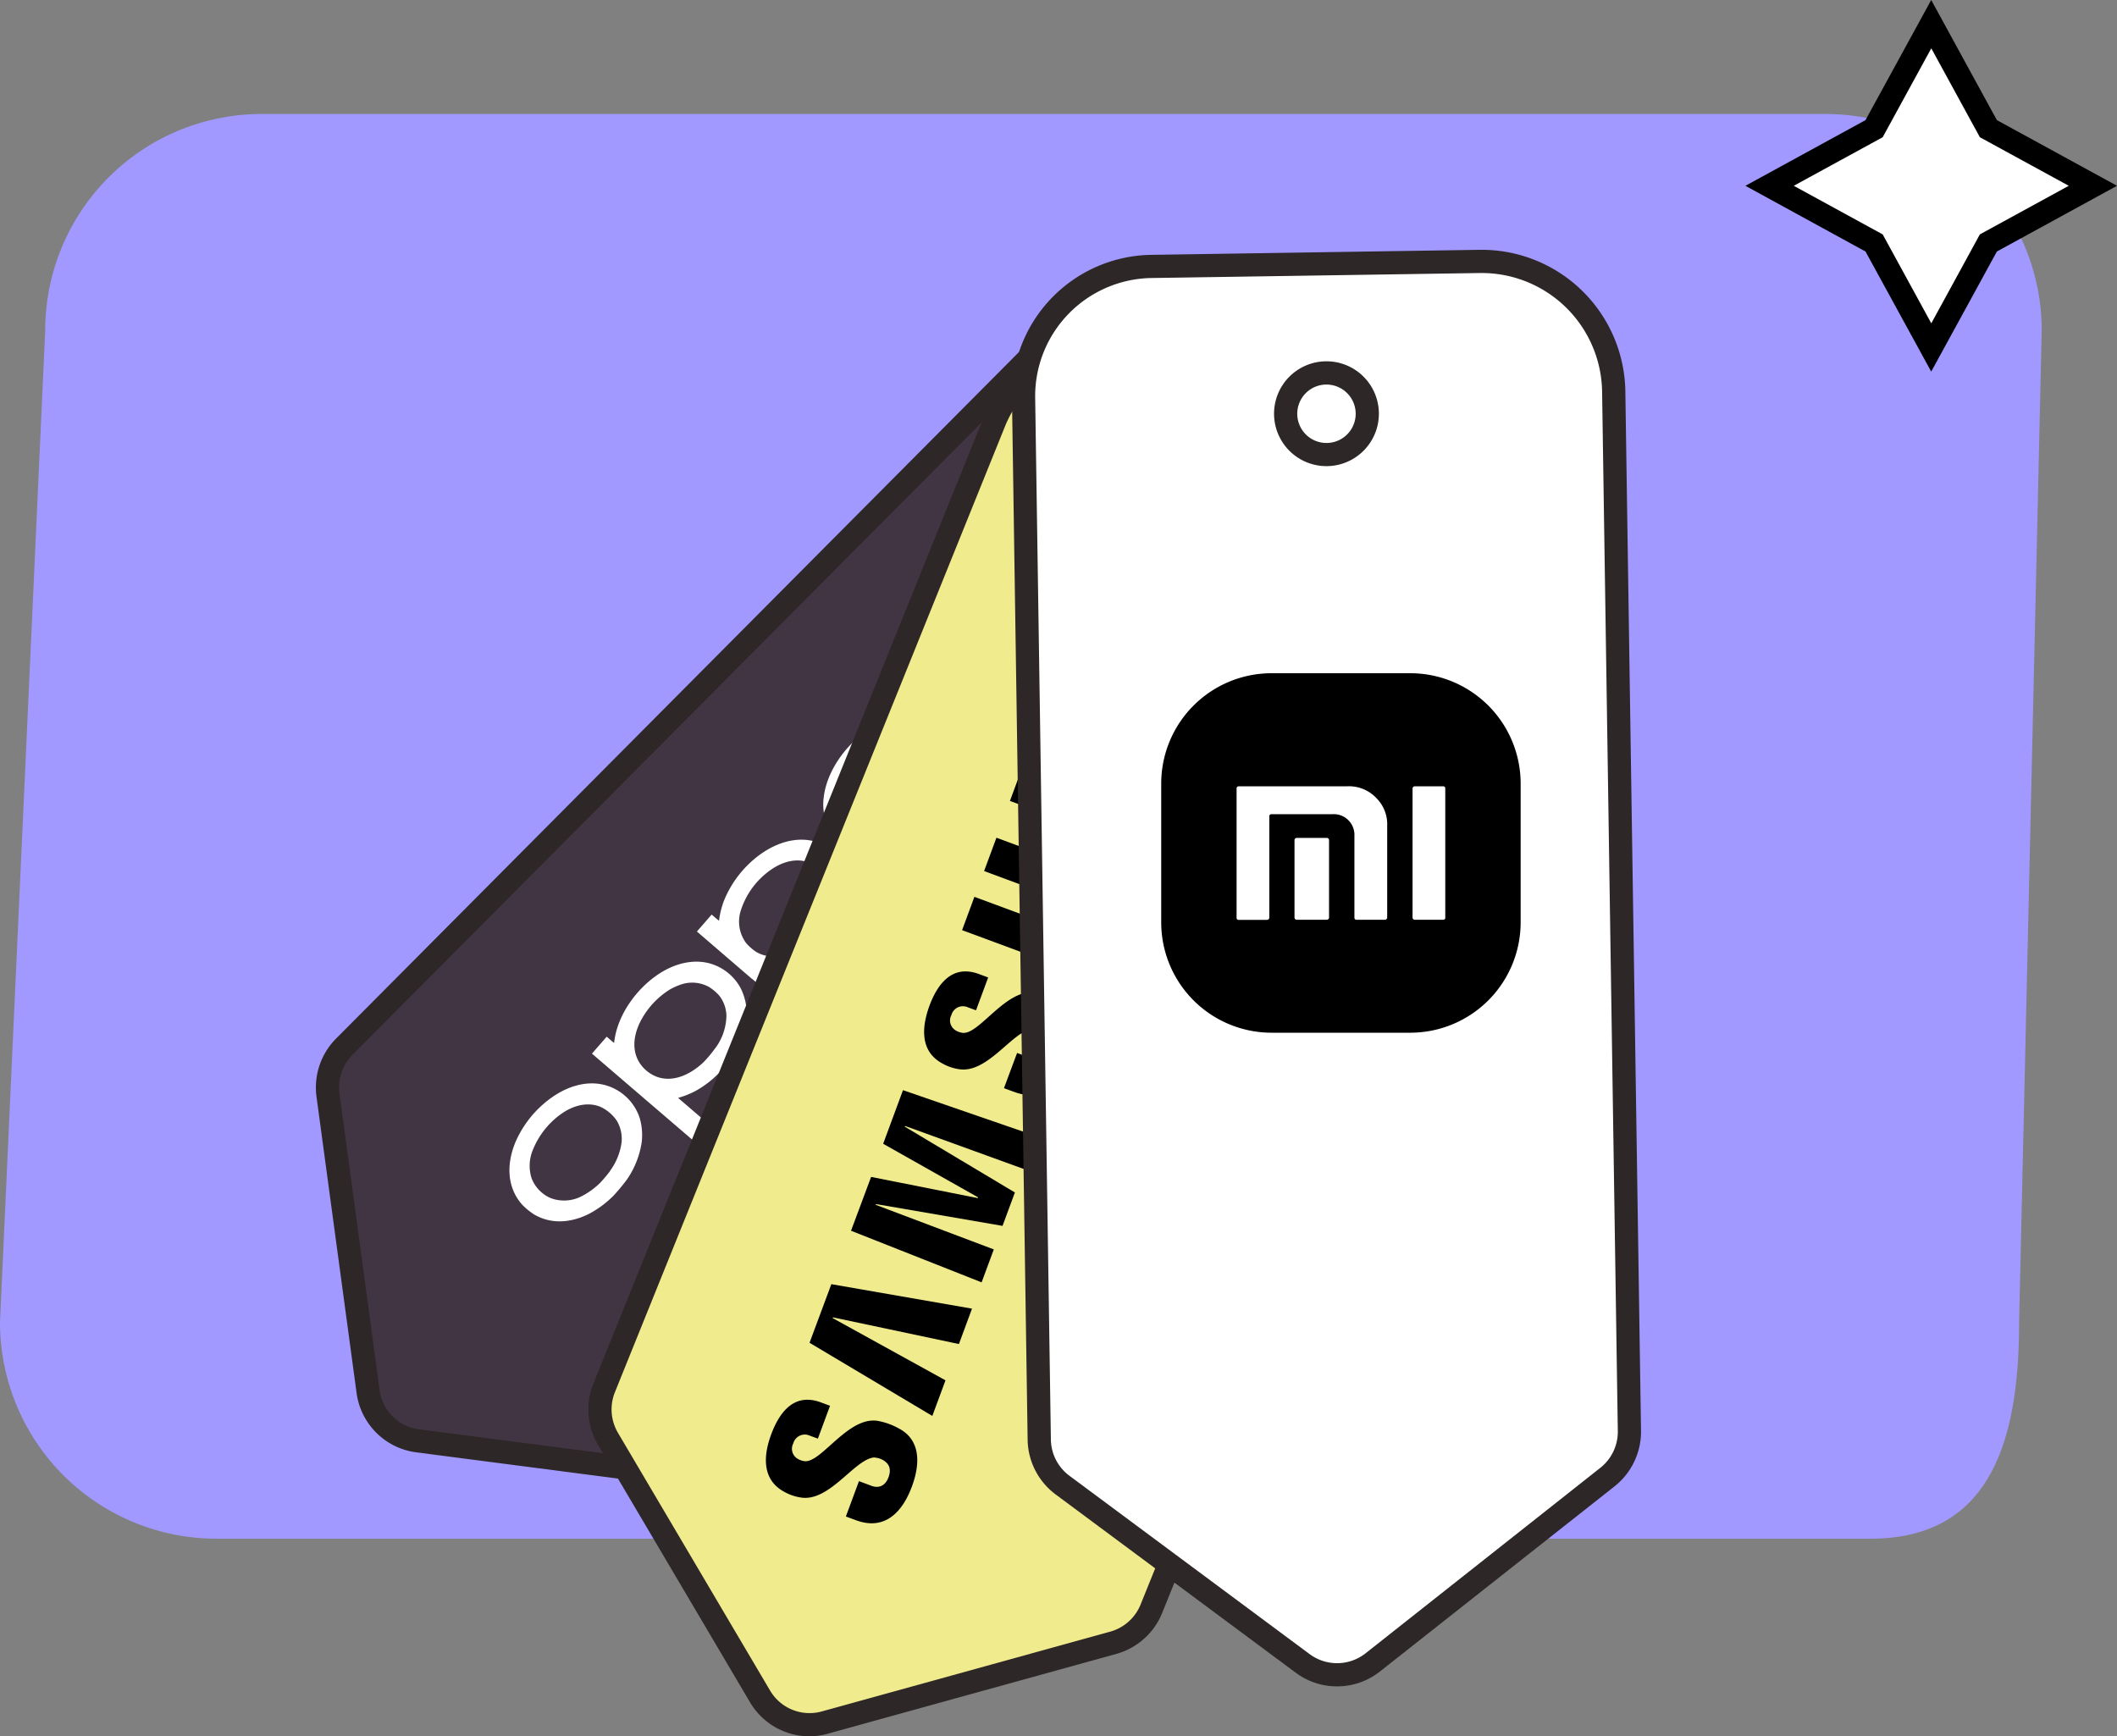
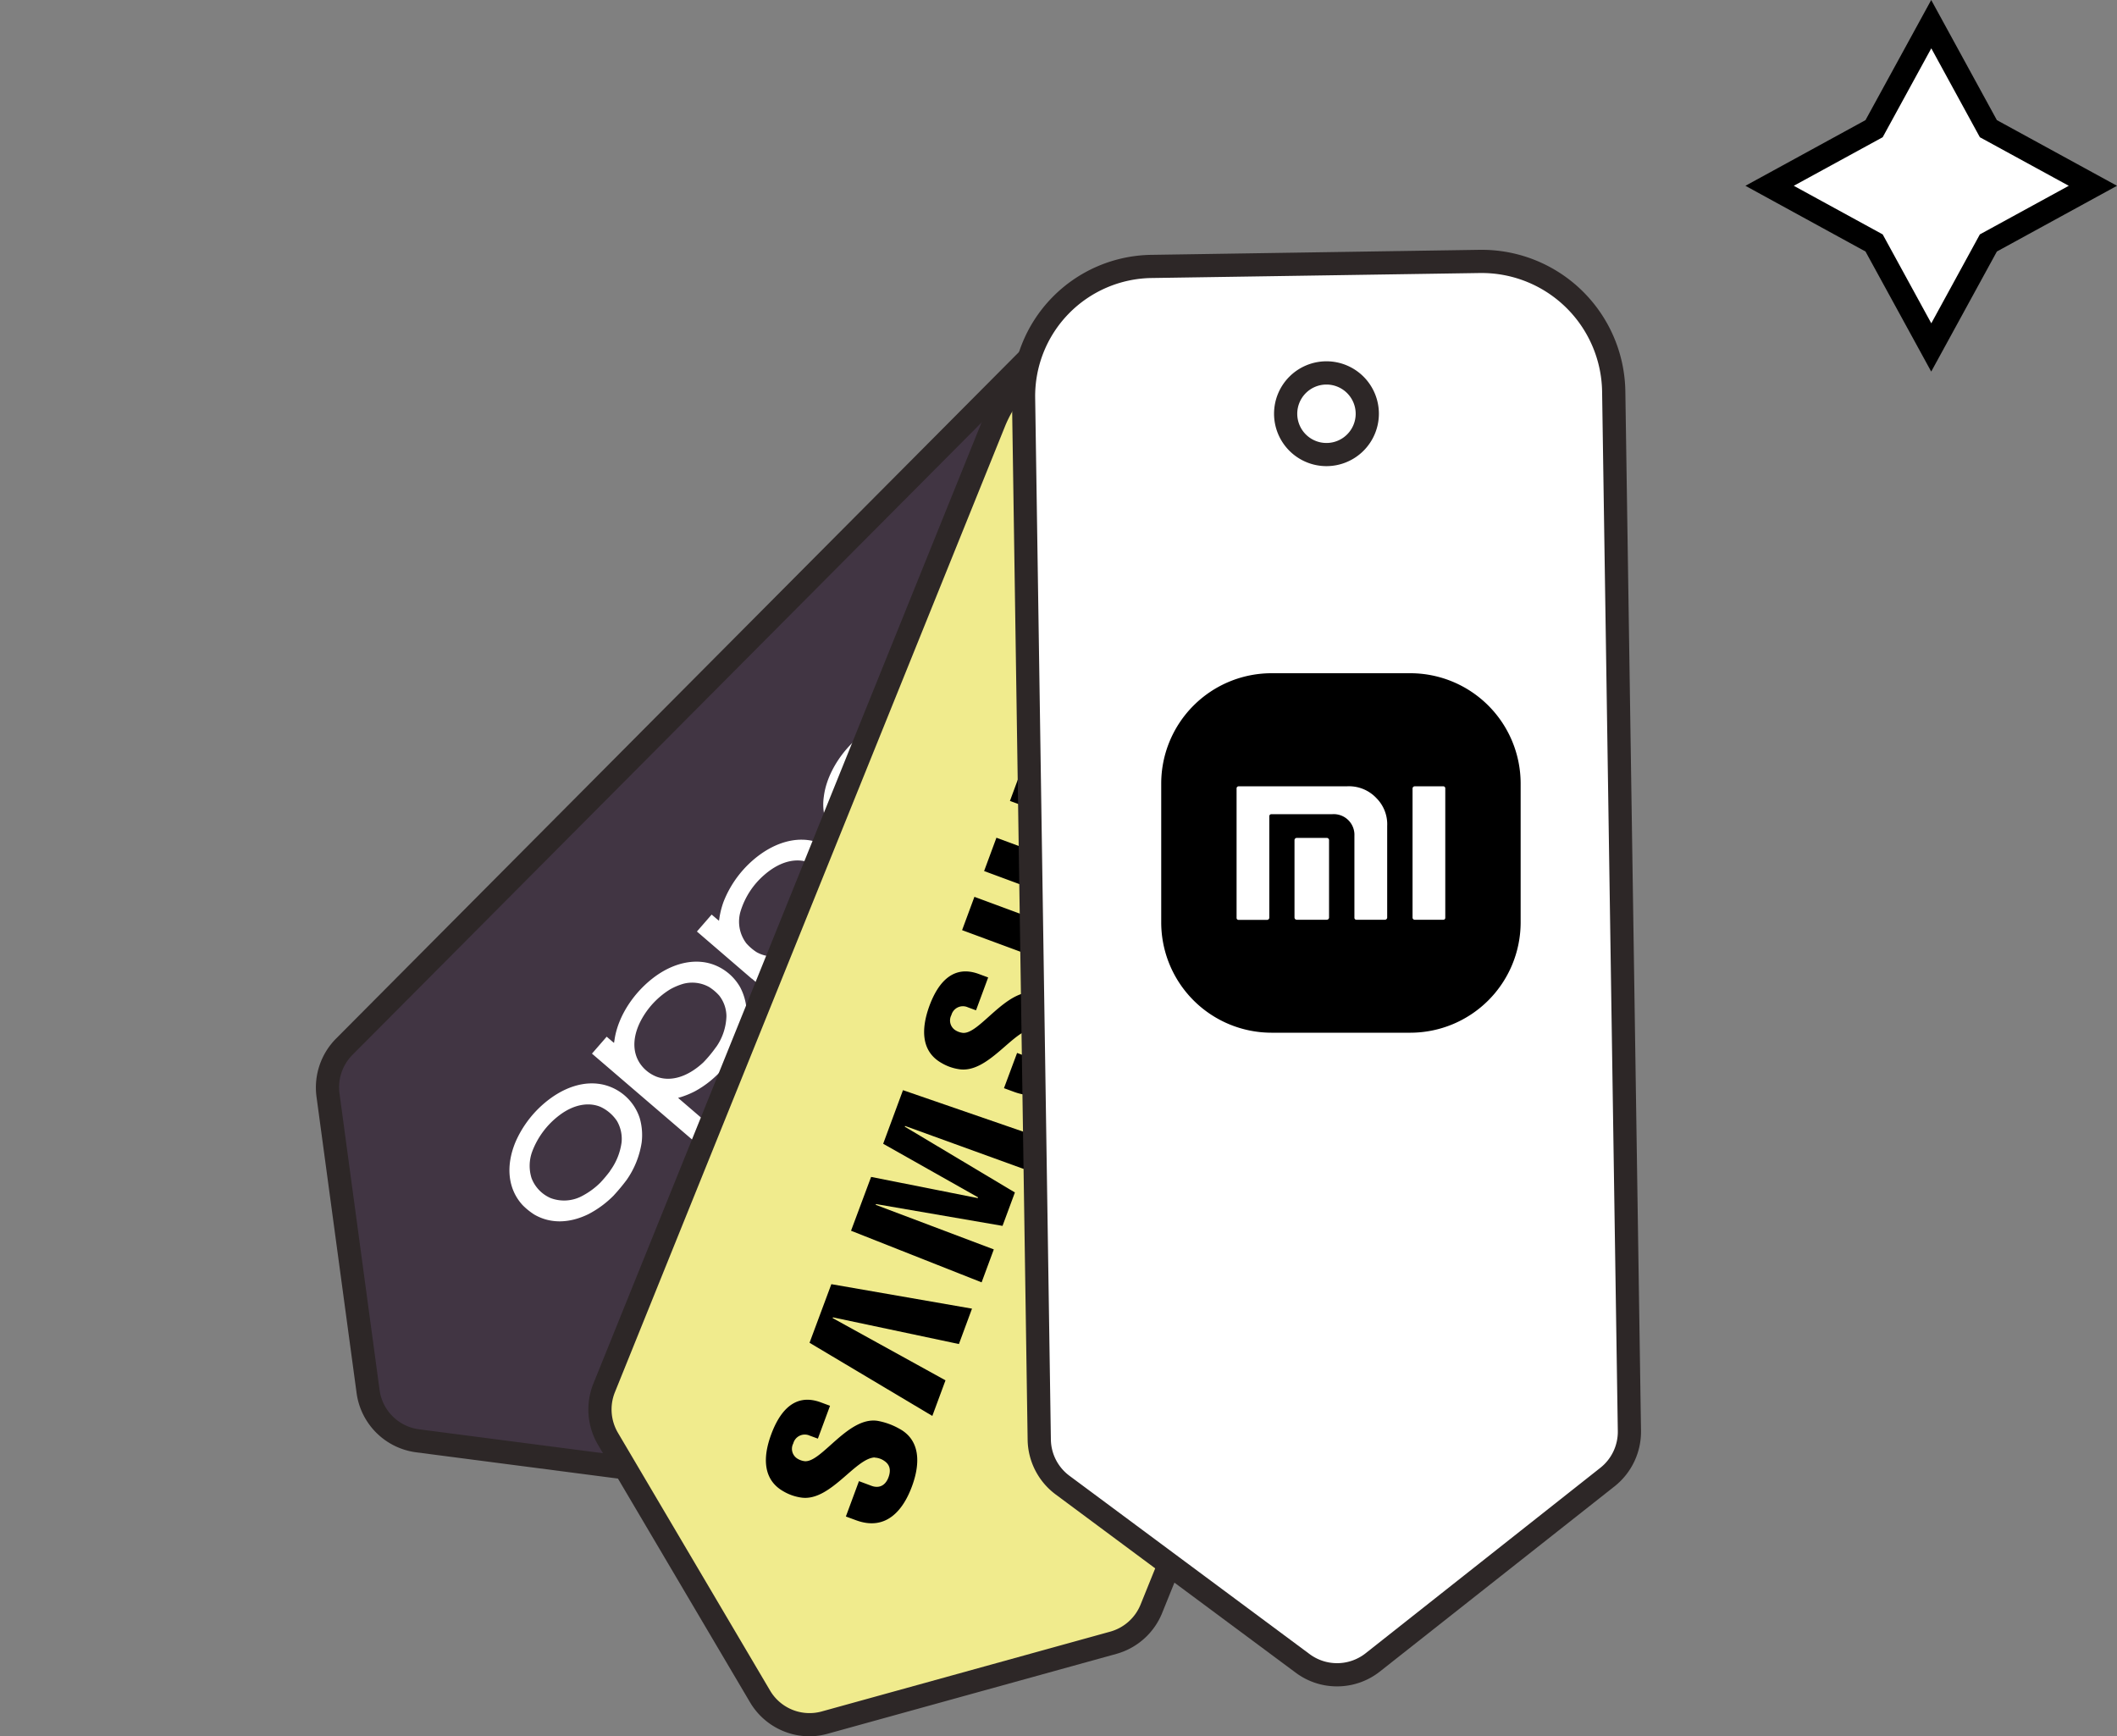
<svg xmlns="http://www.w3.org/2000/svg" viewBox="0 0 500 410.07">
  <rect x="0" y="0" width="500" height="410.07" fill="#808080" stroke="none" />
  <defs>
    <style>.cls-1{fill:#a199ff;}.cls-2{fill:#fff;}.cls-3{fill:#413543;}.cls-4{fill:#2d2727;}.cls-5{fill:#f0eb8d;}.cls-6{fill-rule:evenodd;}</style>
  </defs>
  <g id="Layer_2" data-name="Layer 2">
    <g id="Layer_1-2" data-name="Layer 1">
-       <path class="cls-1" d="M441.78,363.4H51.12A51.12,51.12,0,0,1,0,312.28L10.68,78A51.12,51.12,0,0,1,61.8,26.92H431.1A51.12,51.12,0,0,1,482.22,78l-5.34,234.24C476.88,340.51,470,363.4,441.78,363.4Z" />
      <polygon class="cls-2" points="456.12 5.71 469.61 30.39 494.29 43.88 469.61 57.38 456.12 82.05 442.62 57.38 417.95 43.88 442.62 30.39 456.12 5.71" />
      <path d="M456.12,87.76,440.6,59.4,412.24,43.88,440.6,28.37,456.12,0l15.51,28.37L500,43.88,471.63,59.4ZM423.66,43.88l21,11.48,11.48,21,11.47-21,21-11.48-21-11.47-11.47-21-11.48,21Z" />
      <path class="cls-3" d="M168.74,349.4l-70.11-9.11a13.57,13.57,0,0,1-11.7-11.63l-9.46-70.07a13.56,13.56,0,0,1,3.82-11.38L254.83,72.78a30.64,30.64,0,0,1,43.34-.11l55,54.72a31.16,31.16,0,0,1,.11,44.05L180.11,345.51A13.57,13.57,0,0,1,168.74,349.4Z" />
      <path class="cls-4" d="M170.45,352.25a17.8,17.8,0,0,1-2.06-.13L98.28,343a16.33,16.33,0,0,1-14.06-14L74.75,259a16.4,16.4,0,0,1,4.6-13.69L252.89,70.85A33.11,33.11,0,0,1,276.47,61h.09a33.18,33.18,0,0,1,23.54,9.72l55,54.73a33.92,33.92,0,0,1,.12,47.92L182.05,347.45A16.43,16.43,0,0,1,170.45,352.25Zm-1.35-5.57a10.93,10.93,0,0,0,9.06-3.1L351.35,169.51a28.45,28.45,0,0,0-.1-40.18l-55-54.72a27.73,27.73,0,0,0-19.68-8.13h-.07a27.81,27.81,0,0,0-19.72,8.23L83.24,249.14a10.88,10.88,0,0,0-3.06,9.08l9.47,70.07A10.82,10.82,0,0,0,99,337.57Z" />
      <g id="layer1">
-         <path id="path1460" class="cls-2" d="M152.81,260l-13-11.16,1.74-2,1.74-2,.86.74c.47.41.86.73.87.72s.07-.4.14-.86c.84-5.51,4.63-11.3,9.82-15,4.67-3.3,9.8-4.19,14-2.44a12,12,0,0,1,5.85,5.19,13.33,13.33,0,0,1,1,9.89,22.49,22.49,0,0,1-4.93,9.12,23.45,23.45,0,0,1-6.8,5.55,21.12,21.12,0,0,1-3.25,1.34l-.7.2,4.55,3.91,4.56,3.92-1.74,2-1.74,2Zm16.35-12.74a13.35,13.35,0,0,0,2.41-7.25,8,8,0,0,0-1.71-4.89,11.13,11.13,0,0,0-2.36-2,8.23,8.23,0,0,0-6.05-.79,14.64,14.64,0,0,0-3.18,1.33,19.24,19.24,0,0,0-6.16,6.09c-2.71,4.28-3,8.47-.89,11.51a8.48,8.48,0,0,0,3.78,3c3.38,1.31,7.41.1,11.11-3.34a29.54,29.54,0,0,0,3-3.62Zm8.42-16.09L164.6,220l1.74-2,1.74-2,.86.73c.47.41.86.73.87.72s.06-.35.12-.76a20.33,20.33,0,0,1,.94-3.66,25.17,25.17,0,0,1,8.81-11.33c6.4-4.52,13.27-4.51,17.91,0,3.53,3.47,4.47,8.6,2.56,14.09a23.11,23.11,0,0,1-2.72,5.35,37.2,37.2,0,0,1-3.69,4.29,20.9,20.9,0,0,1-8.21,4.86l-.58.17,4.55,3.91,4.55,3.91-1.74,2-1.74,2-13-11.16ZM194,218.29c2.24-3.56,2.88-6.87,1.88-9.76a8.26,8.26,0,0,0-3.55-4.24c-3.44-2-7.75-1.19-11.79,2.32a18.5,18.5,0,0,0-5.6,8.52,8.49,8.49,0,0,0,1.33,7.66,11.69,11.69,0,0,0,2.42,2.08,7.94,7.94,0,0,0,5.17.92,13.56,13.56,0,0,0,7.07-3.81,27.07,27.07,0,0,0,3.07-3.69Zm-49,64a23.85,23.85,0,0,1-6,4.45c-4.57,2.24-9.05,2.28-12.79.12a15.87,15.87,0,0,1-2.75-2.21c-3.49-3.76-4.1-9.24-1.68-15a25.25,25.25,0,0,1,6.19-8.58c4.79-4.32,10.2-6.06,14.92-4.8a11.88,11.88,0,0,1,8.2,7.79,14.4,14.4,0,0,1,.46,5.77,20.88,20.88,0,0,1-3.55,8.84,46.4,46.4,0,0,1-3,3.61Zm-.91-5.77a14.63,14.63,0,0,0,2.72-6.75,8.43,8.43,0,0,0-1.08-5,9.46,9.46,0,0,0-3.91-3.36c-2.9-1.21-6.45-.49-9.72,2a19.25,19.25,0,0,0-6.38,8.5,9.73,9.73,0,0,0-.18,6.33,8.37,8.37,0,0,0,4.52,4.72,9,9,0,0,0,7.56-.57,17.79,17.79,0,0,0,4.17-3.08,32.34,32.34,0,0,0,2.3-2.74Zm75.15-80.62-.63.6a21.77,21.77,0,0,1-7.32,4.68,13,13,0,0,1-9.46,0,12,12,0,0,1-5-3.86,12.45,12.45,0,0,1-2.25-9.21c.57-4.63,3.42-9.7,7.54-13.43A18.48,18.48,0,0,1,213,169.58a11.66,11.66,0,0,1,7.64,2,15.69,15.69,0,0,1,2.19,1.92c3.67,4.1,4,10.1.93,16.18a21.59,21.59,0,0,1-3.17,4.7c-.65.78-1.26,1.48-1.34,1.56Zm-1.08-5.55c2.05-2.89,3.05-5.82,2.85-8.43a7.8,7.8,0,0,0-1.78-4.51,11.49,11.49,0,0,0-2.15-1.83c-3.32-2-7.63-1.26-11.5,2a17.92,17.92,0,0,0-2.31,2.3c-3.66,4.25-4.89,8.93-3.3,12.51a7.83,7.83,0,0,0,2.14,2.79,7.51,7.51,0,0,0,4.23,1.91c3,.37,6.23-1,9.3-3.85a27.75,27.75,0,0,0,2.52-2.89Z" />
+         <path id="path1460" class="cls-2" d="M152.81,260l-13-11.16,1.74-2,1.74-2,.86.74c.47.41.86.73.87.72s.07-.4.14-.86c.84-5.51,4.63-11.3,9.82-15,4.67-3.3,9.8-4.19,14-2.44a12,12,0,0,1,5.85,5.19,13.33,13.33,0,0,1,1,9.89,22.49,22.49,0,0,1-4.93,9.12,23.45,23.45,0,0,1-6.8,5.55,21.12,21.12,0,0,1-3.25,1.34l-.7.2,4.55,3.91,4.56,3.92-1.74,2-1.74,2Zm16.35-12.74a13.35,13.35,0,0,0,2.41-7.25,8,8,0,0,0-1.71-4.89,11.13,11.13,0,0,0-2.36-2,8.23,8.23,0,0,0-6.05-.79,14.64,14.64,0,0,0-3.18,1.33,19.24,19.24,0,0,0-6.16,6.09c-2.71,4.28-3,8.47-.89,11.51a8.48,8.48,0,0,0,3.78,3c3.38,1.31,7.41.1,11.11-3.34a29.54,29.54,0,0,0,3-3.62Zm8.42-16.09L164.6,220l1.74-2,1.74-2,.86.73c.47.41.86.73.87.72s.06-.35.12-.76a20.33,20.33,0,0,1,.94-3.66,25.17,25.17,0,0,1,8.81-11.33c6.4-4.52,13.27-4.51,17.91,0,3.53,3.47,4.47,8.6,2.56,14.09a23.11,23.11,0,0,1-2.72,5.35,37.2,37.2,0,0,1-3.69,4.29,20.9,20.9,0,0,1-8.21,4.86l-.58.17,4.55,3.91,4.55,3.91-1.74,2-1.74,2-13-11.16ZM194,218.29c2.24-3.56,2.88-6.87,1.88-9.76a8.26,8.26,0,0,0-3.55-4.24c-3.44-2-7.75-1.19-11.79,2.32a18.5,18.5,0,0,0-5.6,8.52,8.49,8.49,0,0,0,1.33,7.66,11.69,11.69,0,0,0,2.42,2.08,7.94,7.94,0,0,0,5.17.92,13.56,13.56,0,0,0,7.07-3.81,27.07,27.07,0,0,0,3.07-3.69Zm-49,64a23.85,23.85,0,0,1-6,4.45c-4.57,2.24-9.05,2.28-12.79.12a15.87,15.87,0,0,1-2.75-2.21c-3.49-3.76-4.1-9.24-1.68-15a25.25,25.25,0,0,1,6.19-8.58c4.79-4.32,10.2-6.06,14.92-4.8a11.88,11.88,0,0,1,8.2,7.79,14.4,14.4,0,0,1,.46,5.77,20.88,20.88,0,0,1-3.55,8.84,46.4,46.4,0,0,1-3,3.61Zm-.91-5.77a14.63,14.63,0,0,0,2.72-6.75,8.43,8.43,0,0,0-1.08-5,9.46,9.46,0,0,0-3.91-3.36c-2.9-1.21-6.45-.49-9.72,2a19.25,19.25,0,0,0-6.38,8.5,9.73,9.73,0,0,0-.18,6.33,8.37,8.37,0,0,0,4.52,4.72,9,9,0,0,0,7.56-.57,17.79,17.79,0,0,0,4.17-3.08,32.34,32.34,0,0,0,2.3-2.74Zm75.15-80.62-.63.6a21.77,21.77,0,0,1-7.32,4.68,13,13,0,0,1-9.46,0,12,12,0,0,1-5-3.86,12.45,12.45,0,0,1-2.25-9.21c.57-4.63,3.42-9.7,7.54-13.43A18.48,18.48,0,0,1,213,169.58a11.66,11.66,0,0,1,7.64,2,15.69,15.69,0,0,1,2.19,1.92c3.67,4.1,4,10.1.93,16.18a21.59,21.59,0,0,1-3.17,4.7c-.65.78-1.26,1.48-1.34,1.56Zm-1.08-5.55c2.05-2.89,3.05-5.82,2.85-8.43a7.8,7.8,0,0,0-1.78-4.51,11.49,11.49,0,0,0-2.15-1.83c-3.32-2-7.63-1.26-11.5,2a17.92,17.92,0,0,0-2.31,2.3c-3.66,4.25-4.89,8.93-3.3,12.51a7.83,7.83,0,0,0,2.14,2.79,7.51,7.51,0,0,0,4.23,1.91c3,.37,6.23-1,9.3-3.85a27.75,27.75,0,0,0,2.52-2.89" />
      </g>
      <path class="cls-5" d="M263,388l-68.15,18.85a13.56,13.56,0,0,1-15.29-6.18l-35.94-60.89a13.54,13.54,0,0,1-.9-12L234.83,99.66a30.65,30.65,0,0,1,39.9-16.94l71.94,29.06a31.14,31.14,0,0,1,17.22,40.54L271.92,380A13.55,13.55,0,0,1,263,388Z" />
      <path class="cls-4" d="M191.22,410.07a16.34,16.34,0,0,1-14.06-8l-35.94-60.88a16.38,16.38,0,0,1-1.08-14.4L232.29,98.63a33.44,33.44,0,0,1,43.47-18.45l71.94,29.06a33.89,33.89,0,0,1,18.73,44.11L274.46,381a16.39,16.39,0,0,1-10.77,9.6l-68.15,18.85A16.06,16.06,0,0,1,191.22,410.07ZM263.29,83.23a28,28,0,0,0-25.92,17.45L145.22,328.83a10.89,10.89,0,0,0,.72,9.55l35.94,60.89a10.82,10.82,0,0,0,12.21,4.93l68.14-18.85a10.87,10.87,0,0,0,7.15-6.38l92-227.67a28.41,28.41,0,0,0-15.69-37L273.7,85.26A27.7,27.7,0,0,0,263.29,83.23Z" />
      <path d="M206.55,344.25a4.29,4.29,0,0,1,2.32.79c.94.64,1.74,1.73,1,3.8s-2.28,2.71-4,2.09l-3-1.12-3.09,8.35,2.39.88c6.94,2.57,11.05-2.11,13.22-8,2.08-5.62,1.88-11-3-13.62a16.27,16.27,0,0,0-5.11-1.85c-7-1.1-13.31,10-17.28,9.52a4.19,4.19,0,0,1-1.64-.58,2.73,2.73,0,0,1-1-3.61,2.81,2.81,0,0,1,3.88-1.84l1.93.71,2.87-7.76-2.19-.81c-6.77-2.51-10.08,3.18-11.71,7.58-2.05,5.53-1.89,10.73,2.88,13.43a11.5,11.5,0,0,0,4.22,1.48c6.85,1,12.78-9.37,17.4-9.48" />
      <path d="M191.2,317.13l29,17.28,3.11-8.41-26.65-14.7.07-.17,29.75,6.3,3.09-8.36-33.22-5.78Zm17.39-47L231,282.78l-.07.18-25.19-5L201,290.67l30.84,12.19,2.88-7.78-27.89-10.53.07-.18,29.88,5.15,2.92-7.89-26-15.54.06-.17,28,10.15,2.87-7.78-31.36-10.82Z" />
      <path d="M243.9,243.12a4.26,4.26,0,0,1,2.32.79c.95.64,1.75,1.73,1,3.8s-2.28,2.71-4,2.09l-3-1.12L237.12,257l2.4.88c6.93,2.57,11-2.11,13.21-8,2.08-5.62,1.88-11-3-13.62a16.19,16.19,0,0,0-5.11-1.85c-7-1.1-13.3,10-17.27,9.52a4.18,4.18,0,0,1-1.65-.58,2.73,2.73,0,0,1-1-3.61,2.82,2.82,0,0,1,3.89-1.84l1.93.71,2.87-7.76-2.19-.81c-6.78-2.51-10.09,3.18-11.71,7.58-2,5.53-1.89,10.73,2.88,13.43a11.37,11.37,0,0,0,4.22,1.48c6.85,1,12.78-9.37,17.39-9.48" />
      <path d="M257.74,218.56a3,3,0,0,0-1.15-3.81,7.35,7.35,0,0,0-1.16-.52l-23-8.51,2.91-7.87,22.29,8.25c.69.25,1.36.53,2,.83,5.6,2.69,5.79,8,3.67,13.69s-5.69,9.62-11.7,8c-.32-.09-1.51-.47-2.07-.69l-22.3-8.25,2.91-7.87,23,8.51a6.67,6.67,0,0,0,1.22.37,3,3,0,0,0,3.36-2.15m-12.37-47.81,24.57,8.6-.07.17-27.05-1.87-4.27,11.53,30.77,11.39,2.83-7.65L246.73,184l.06-.17,28.1,1.67,4.1-11.07L248.22,163Zm36.05-17.17c.83-2.25-.3-3.57-1.09-4a7.4,7.4,0,0,0-1.14-.5l-4.53-1.68-1.18,3.19L269,148.9l4.08-11,8.34,3.08a21.75,21.75,0,0,1,2,.87c5.48,2.61,5.68,8.27,3.64,13.78s-5.87,9.68-11.73,8.1c-1.07-.3-1.5-.43-2.09-.65l-13.08-4.84c-.56-.21-1.51-.64-2-.89-5.56-2.85-5.69-8.25-3.65-13.76s5.69-9.66,11.72-8.07a18.45,18.45,0,0,1,2.07.68l1.05.39-2.9,7.84-1.75-.65a7.65,7.65,0,0,0-1.22-.34,3,3,0,0,0-3.41,2.27,3.06,3.06,0,0,0,1.12,3.94,7.83,7.83,0,0,0,1.42.67l14.21,5.26a7.8,7.8,0,0,0,1.21.36c.89.17,2.61-.09,3.44-2.34" />
      <path class="cls-2" d="M379.67,348.79,324.2,392.63a13.58,13.58,0,0,1-16.5.25l-56.76-42.15A13.57,13.57,0,0,1,245.46,340L241.75,94a30.65,30.65,0,0,1,30.19-31.1l77.58-1.17a31.14,31.14,0,0,1,31.61,30.67l3.7,245.52A13.57,13.57,0,0,1,379.67,348.79Z" />
      <path class="cls-4" d="M315.79,398.28a16.27,16.27,0,0,1-9.72-3.2L249.3,352.93a16.41,16.41,0,0,1-6.59-12.85l-3.7-246a33.4,33.4,0,0,1,32.88-33.89L349.47,59H350a33.93,33.93,0,0,1,33.88,33.38l3.7,245.52A16.47,16.47,0,0,1,381.38,351h0L325.9,394.78A16.29,16.29,0,0,1,315.79,398.28ZM350,64.48h-.43L272,65.66A27.91,27.91,0,0,0,244.49,94l3.71,246a10.85,10.85,0,0,0,4.37,8.53l56.77,42.15a10.88,10.88,0,0,0,13.17-.2L378,346.64a10.86,10.86,0,0,0,4.1-8.65L378.39,92.46A28.45,28.45,0,0,0,350,64.48Z" />
      <circle class="cls-2" cx="313.29" cy="97.72" r="9.64" />
      <path class="cls-4" d="M313.29,110.09a12.38,12.38,0,1,1,12.38-12.37A12.39,12.39,0,0,1,313.29,110.09Zm0-19.27a6.9,6.9,0,1,0,6.9,6.9A6.91,6.91,0,0,0,313.29,90.82Z" />
      <path class="cls-6" d="M333.15,159H300.26a26.07,26.07,0,0,0-26,26v32.9a26.07,26.07,0,0,0,26,26h32.89a26.07,26.07,0,0,0,26-26V185A26.07,26.07,0,0,0,333.15,159ZM313.9,216.74a.54.54,0,0,1-.58.48h-7a.54.54,0,0,1-.58-.48V198.38a.55.55,0,0,1,.58-.49h7a.55.55,0,0,1,.58.49Zm13.73,0a.54.54,0,0,1-.58.48h-6.67a.46.46,0,0,1-.49-.48V197.41a4.89,4.89,0,0,0-5.21-5.12H300.27a.48.48,0,0,0-.48.48v24a.54.54,0,0,1-.58.48h-6.67a.45.45,0,0,1-.48-.48V186.2a.48.48,0,0,1,.48-.49h25.52a8.9,8.9,0,0,1,7.05,2.81,8.73,8.73,0,0,1,2.52,6.57Zm13.72,0a.45.45,0,0,1-.48.48H334.1a.51.51,0,0,1-.48-.48V186.2a.52.52,0,0,1,.48-.49h6.77a.46.46,0,0,1,.48.49Z" />
    </g>
  </g>
</svg>